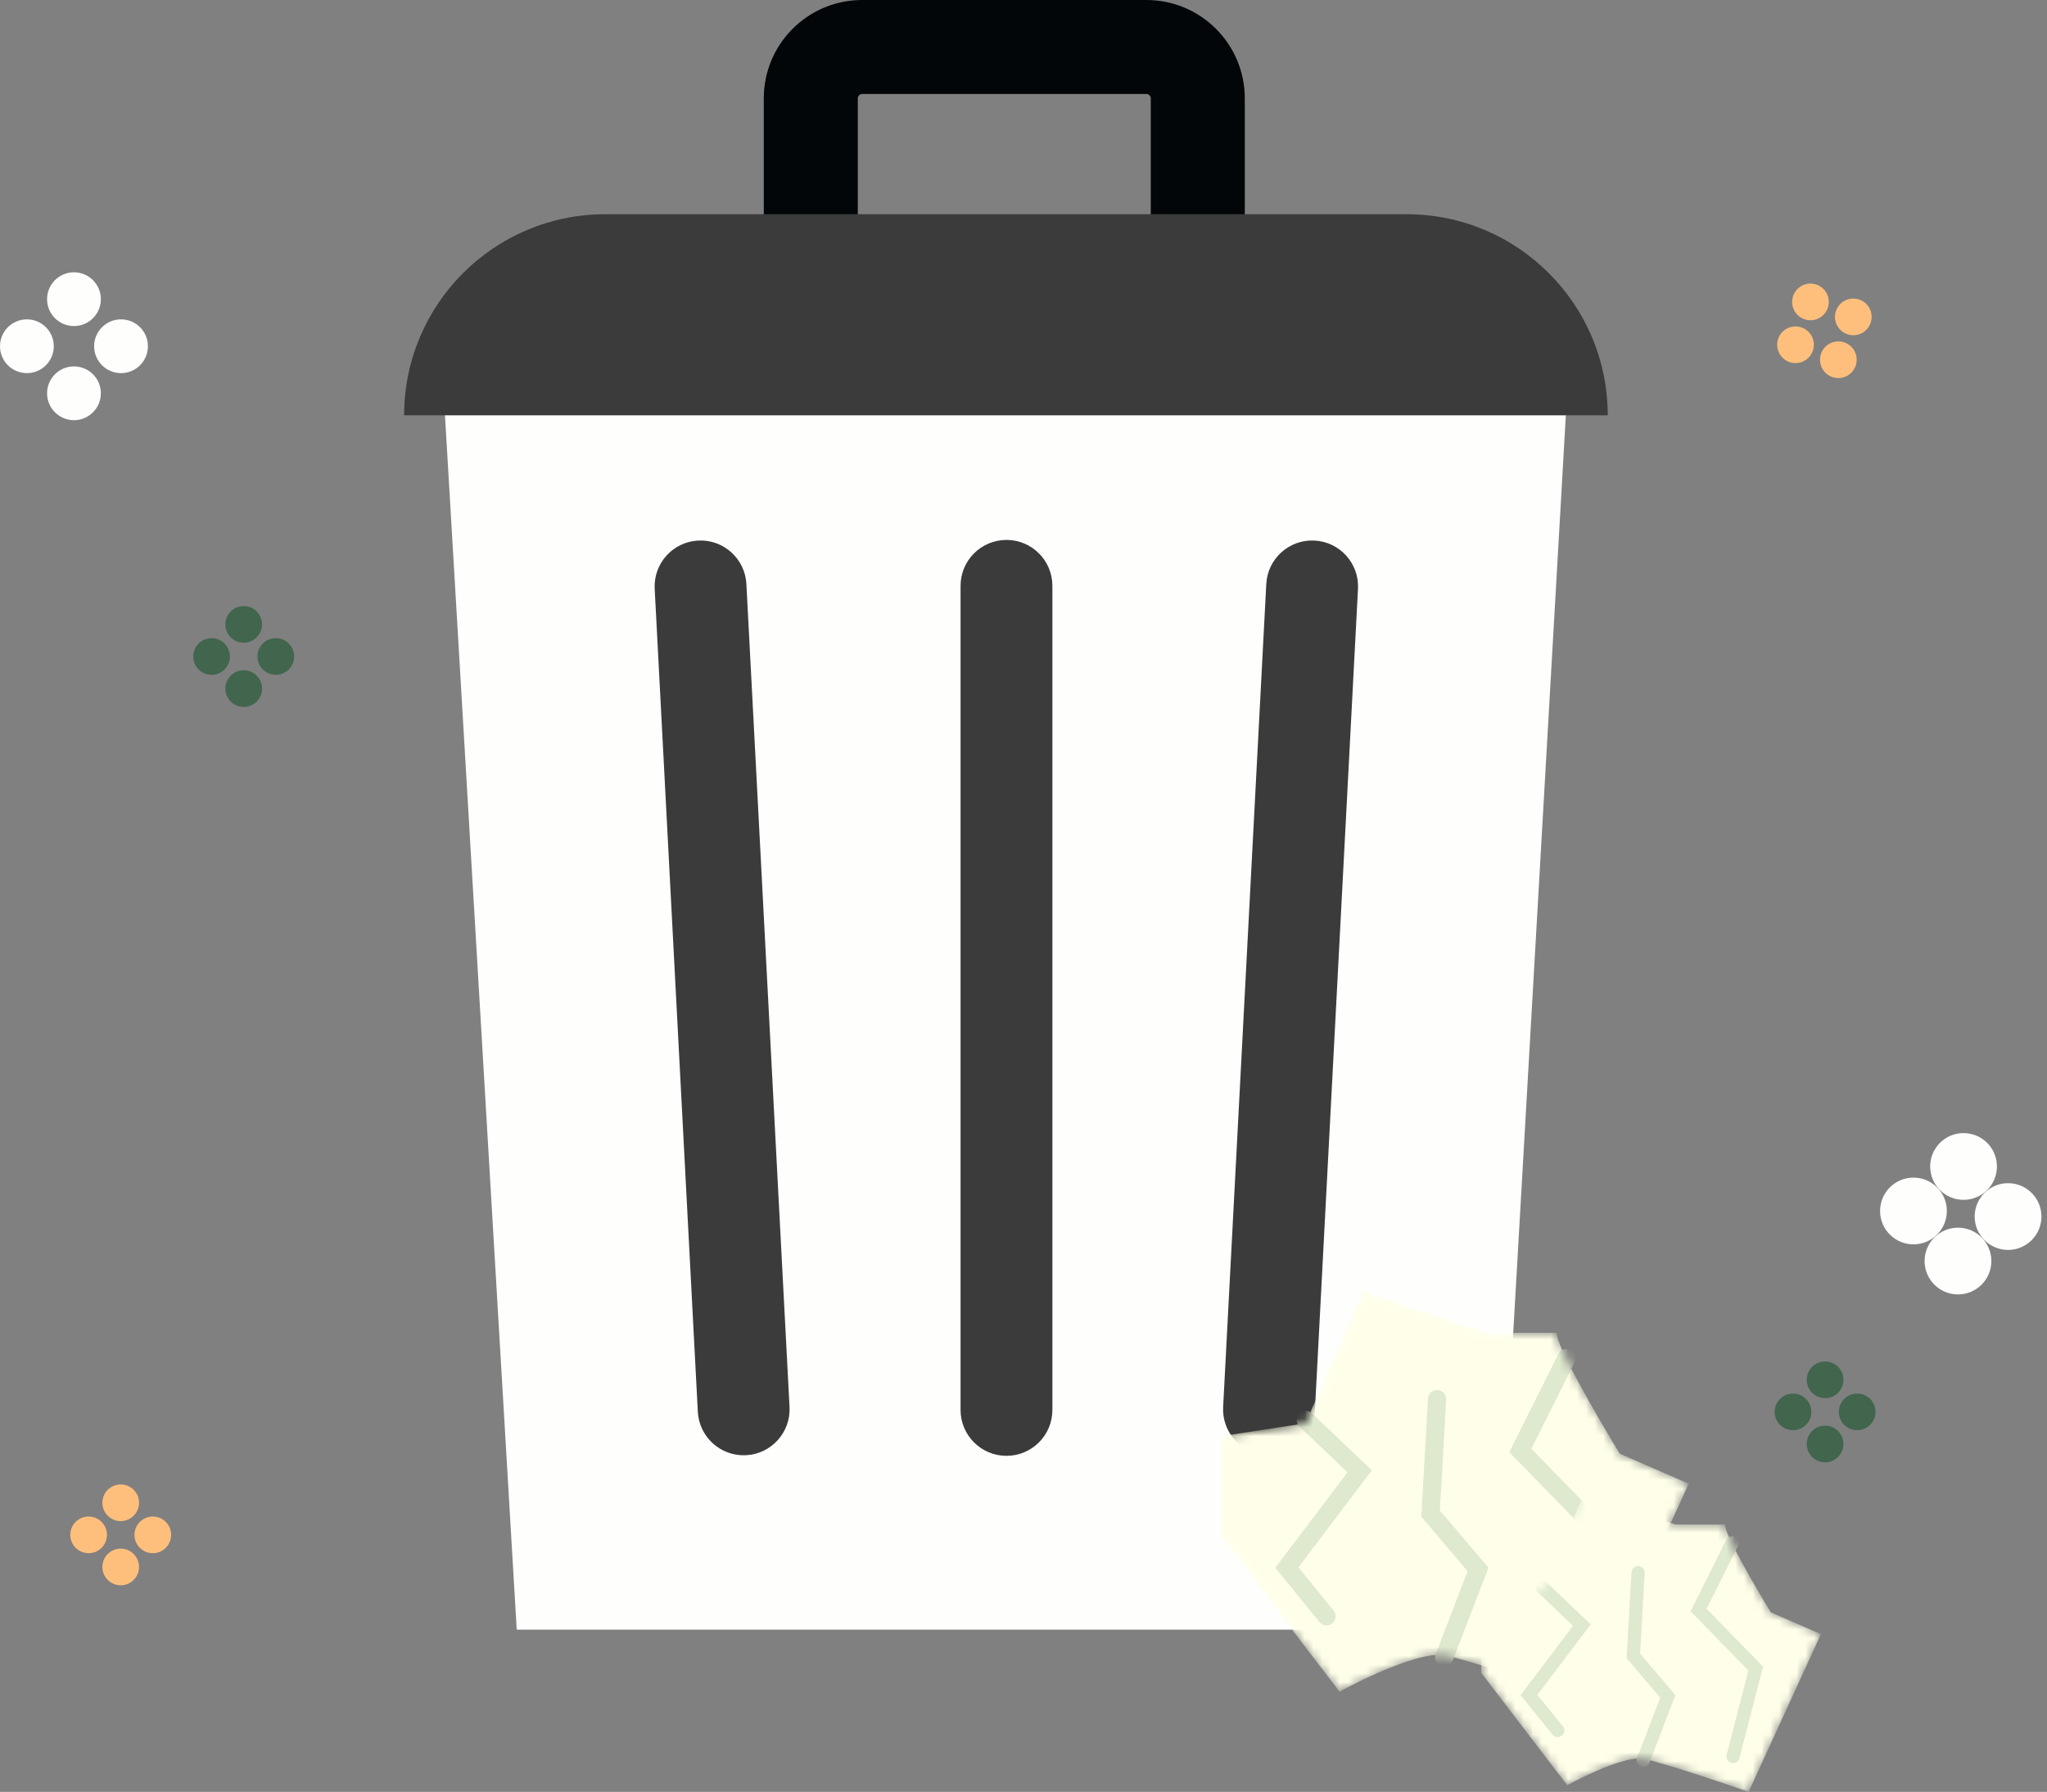
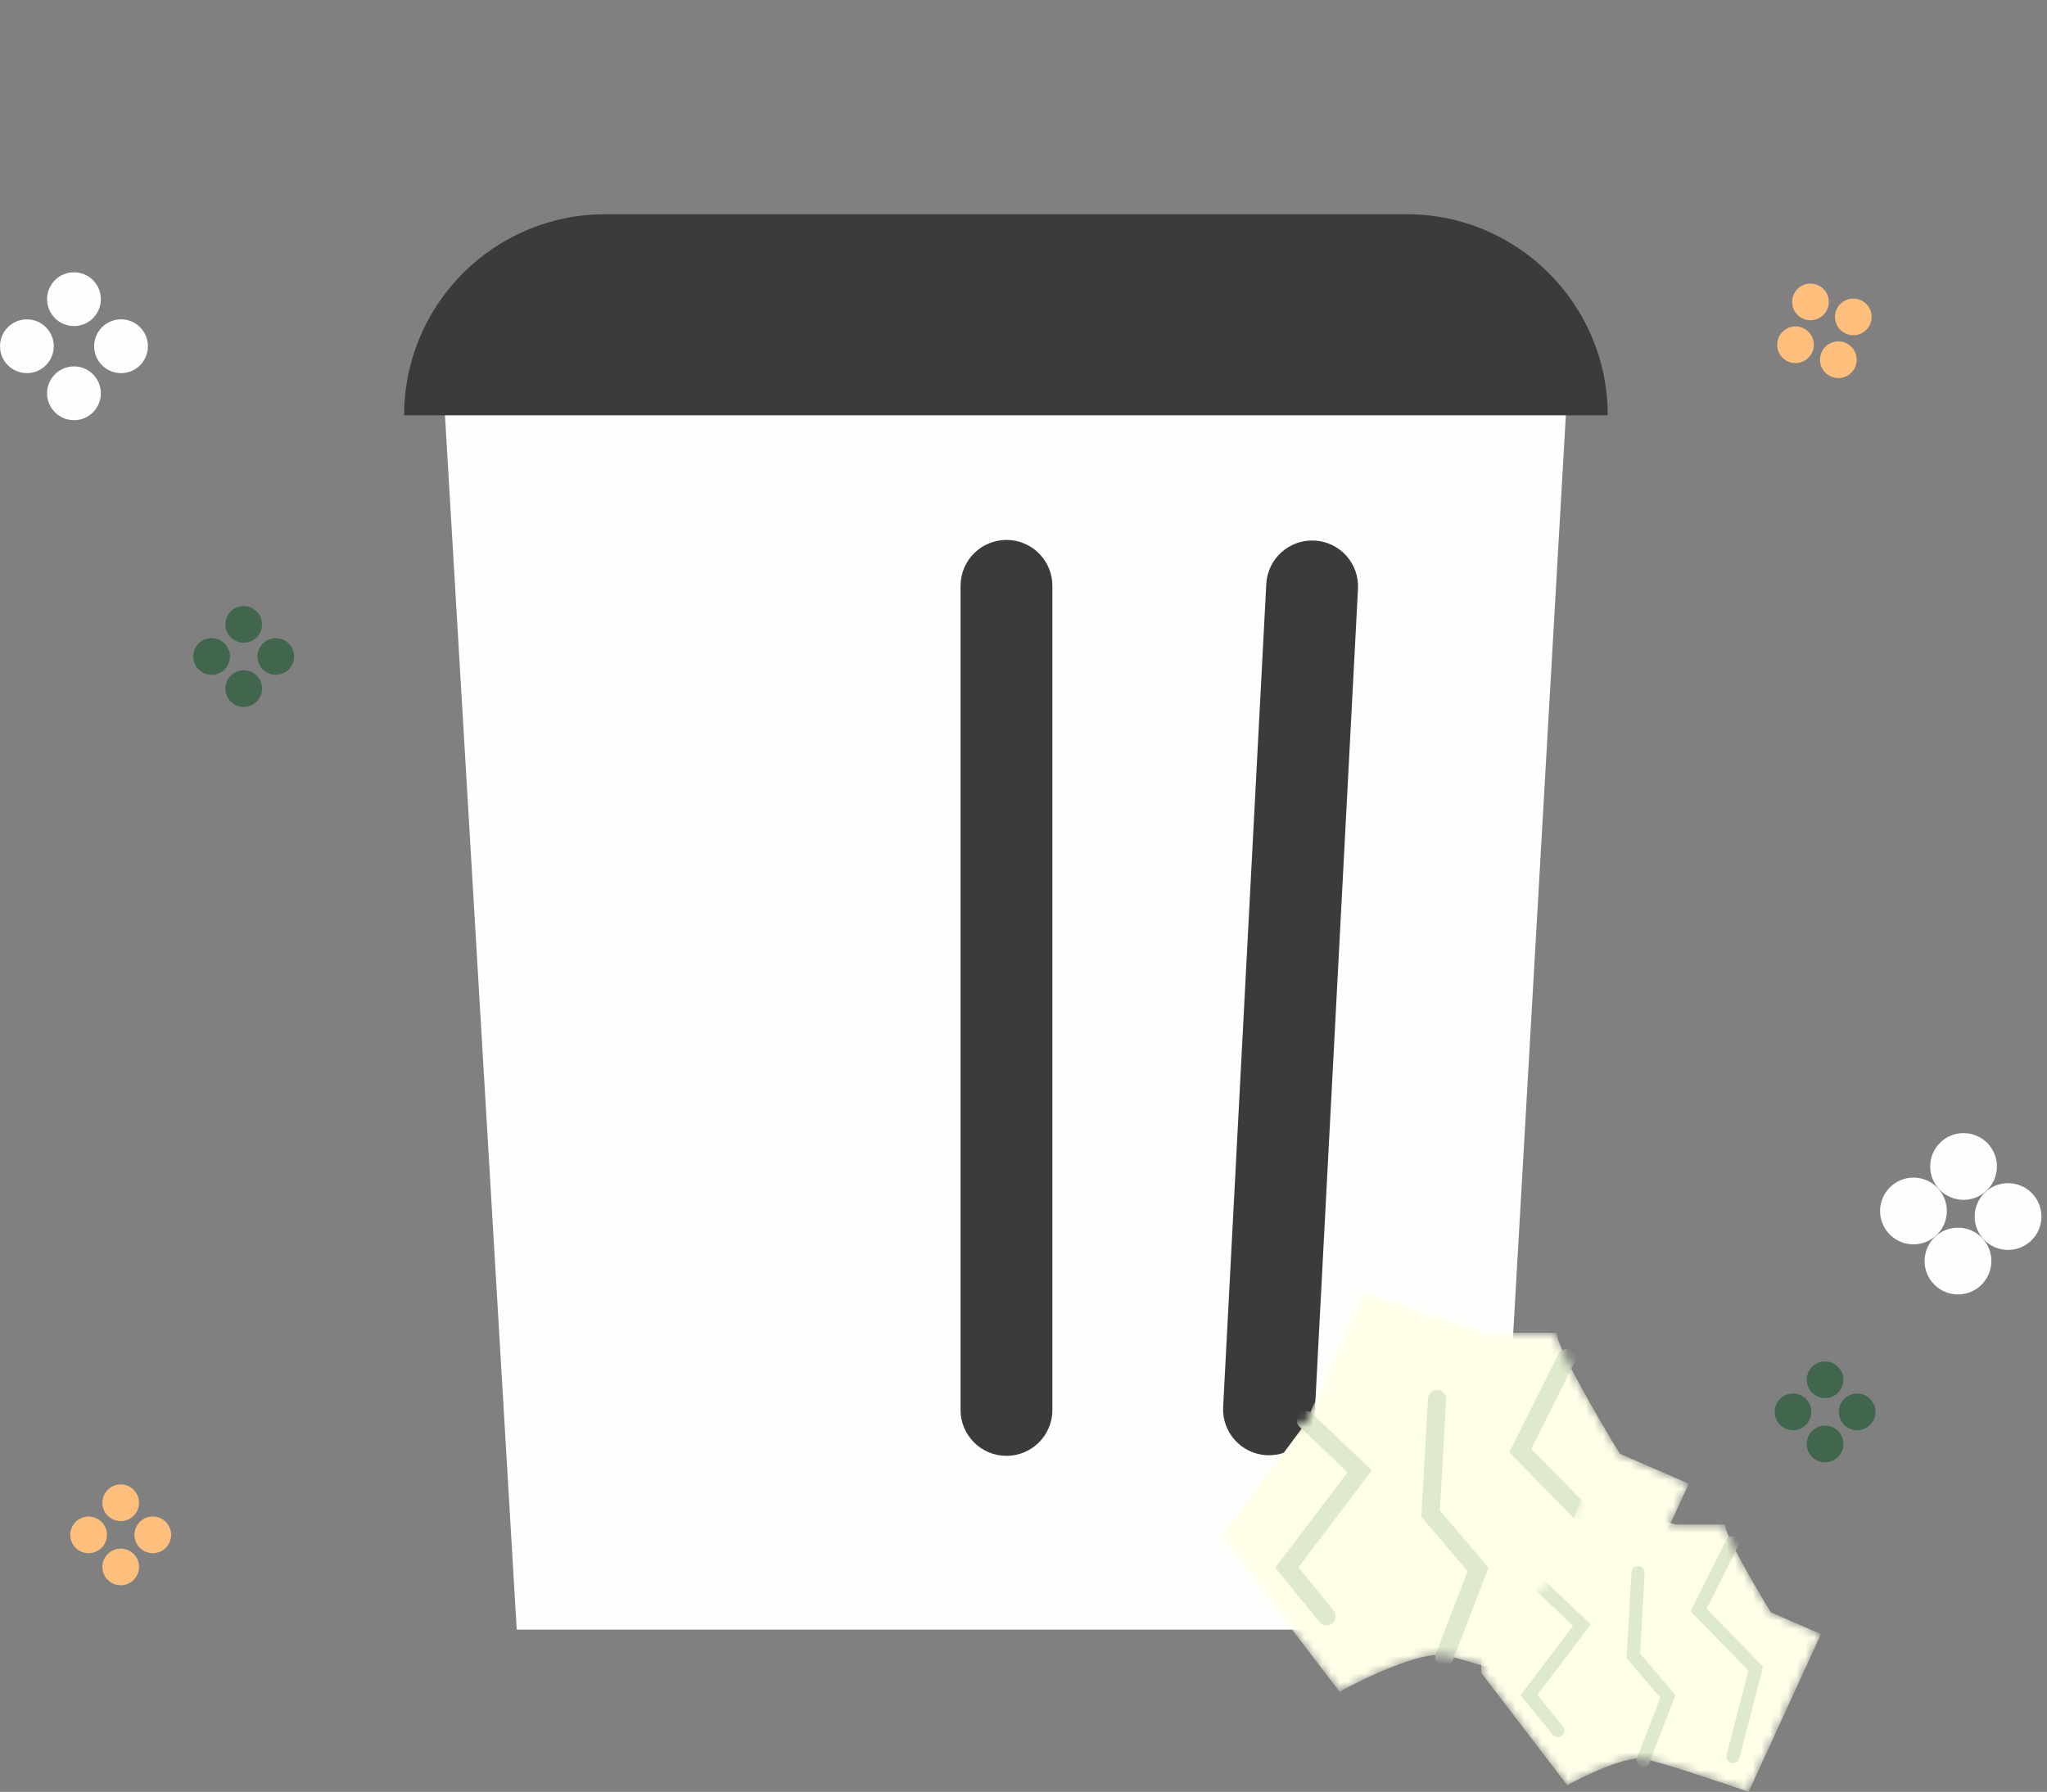
<svg xmlns="http://www.w3.org/2000/svg" width="233" height="204" viewBox="0 0 233 204" fill="none">
  <rect x="0" y="0" width="233" height="204" fill="#808080" stroke="none" />
  <circle cx="3.061" cy="39.419" r="3.061" fill="#FEFEFC" />
  <circle cx="13.776" cy="39.419" r="3.061" fill="#FEFEFC" />
  <circle cx="8.419" cy="44.776" r="3.061" fill="#FEFEFC" />
  <circle cx="8.419" cy="34.061" r="3.061" fill="#FEFEFC" />
  <circle cx="10.087" cy="174.74" r="2.087" fill="#FFBF7C" />
  <circle cx="17.393" cy="174.74" r="2.087" fill="#FFBF7C" />
  <circle cx="13.74" cy="178.393" r="2.087" fill="#FFBF7C" />
  <circle cx="13.74" cy="171.087" r="2.087" fill="#FFBF7C" />
  <circle cx="206.077" cy="34.373" r="2.087" transform="rotate(64.256 206.077 34.373)" fill="#FFBF7C" />
  <circle cx="209.25" cy="40.954" r="2.087" transform="rotate(64.256 209.25 40.954)" fill="#FFBF7C" />
  <circle cx="204.373" cy="39.25" r="2.087" transform="rotate(64.256 204.373 39.25)" fill="#FFBF7C" />
  <circle cx="210.953" cy="36.077" r="2.087" transform="rotate(64.256 210.953 36.077)" fill="#FFBF7C" />
  <circle cx="24.087" cy="74.74" r="2.087" fill="#41654D" />
  <circle cx="31.393" cy="74.74" r="2.087" fill="#41654D" />
  <circle cx="27.74" cy="78.393" r="2.087" fill="#41654D" />
  <circle cx="27.74" cy="71.087" r="2.087" fill="#41654D" />
  <circle cx="204.087" cy="160.74" r="2.087" fill="#41654D" />
  <circle cx="211.393" cy="160.74" r="2.087" fill="#41654D" />
  <circle cx="207.74" cy="164.393" r="2.087" fill="#41654D" />
  <circle cx="207.74" cy="157.087" r="2.087" fill="#41654D" />
  <circle cx="217.8" cy="137.867" r="3.8" fill="#FEFEFC" />
  <circle cx="228.568" cy="138.501" r="3.8" fill="#FEFEFC" />
  <circle cx="222.867" cy="143.568" r="3.8" fill="#FEFEFC" />
  <circle cx="223.501" cy="132.8" r="3.8" fill="#FEFEFC" />
-   <path d="M130.49 33.846V44.547H98.137V33.846H130.49ZM130.987 33.348V11.199C130.987 10.924 130.764 10.701 130.49 10.701H98.137C97.862 10.701 97.639 10.924 97.639 11.199V33.348C97.639 33.623 97.862 33.846 98.137 33.846V44.547L97.848 44.543C91.893 44.392 87.093 39.592 86.942 33.637L86.938 33.348V11.199C86.938 5.111 91.797 0.157 97.848 0.004L98.137 0H130.49C136.675 0 141.688 5.014 141.688 11.199V33.348L141.685 33.637C141.532 39.688 136.578 44.547 130.49 44.547V33.846C130.764 33.846 130.987 33.623 130.987 33.348Z" fill="#020608" />
  <path d="M58.816 185.529L50.48 44.422H178.396L170.308 185.529H58.816Z" fill="#FEFEFC" />
-   <path d="M74.52 67.034C74.369 64.151 76.583 61.692 79.465 61.541C82.347 61.39 84.806 63.604 84.958 66.487L89.868 160.18C90.019 163.062 87.805 165.521 84.922 165.672C82.04 165.824 79.581 163.609 79.43 160.727L74.52 67.034Z" fill="#3B3B3B" />
  <path d="M144.135 66.486C144.286 63.604 146.745 61.39 149.627 61.541C152.51 61.692 154.724 64.151 154.573 67.034L149.662 160.727C149.511 163.609 147.052 165.823 144.17 165.672C141.288 165.521 139.073 163.062 139.224 160.18L144.135 66.486Z" fill="#3B3B3B" />
  <path d="M183 47.284H46C46 34.639 56.251 24.389 68.896 24.389H160.104C172.749 24.389 183 34.639 183 47.284Z" fill="#3B3B3B" />
  <path d="M109.336 66.696C109.336 63.809 111.676 61.469 114.562 61.469C117.448 61.469 119.788 63.809 119.788 66.696V160.518C119.788 163.404 117.448 165.744 114.562 165.744C111.676 165.744 109.336 163.404 109.336 160.518V66.696Z" fill="#3B3B3B" />
  <mask id="mask0_40_402" style="mask-type:alpha" maskUnits="userSpaceOnUse" x="139" y="147" width="54" height="47">
    <path d="M152.473 192.6L139 174.982V163.508L148.623 162.027L155.064 147L169.424 151.738H177.197C177.079 153.159 181.935 161.509 184.378 165.506L192.224 168.912L180.898 193.636C176.506 192.106 167.056 188.928 164.391 188.454C161.726 187.981 155.335 191.02 152.473 192.6Z" fill="#FFFFE9" />
  </mask>
  <g mask="url(#mask0_40_402)">
-     <path d="M152.473 192.6L139 174.982V163.508L148.623 162.027L155.064 147L169.424 151.738H177.197C177.079 153.159 181.935 161.509 184.378 165.506L192.224 168.912L180.898 193.636C176.506 192.106 167.056 188.928 164.391 188.454C161.726 187.981 155.335 191.02 152.473 192.6Z" fill="#FFFFE9" />
+     <path d="M152.473 192.6L139 174.982L148.623 162.027L155.064 147L169.424 151.738H177.197C177.079 153.159 181.935 161.509 184.378 165.506L192.224 168.912L180.898 193.636C176.506 192.106 167.056 188.928 164.391 188.454C161.726 187.981 155.335 191.02 152.473 192.6Z" fill="#FFFFE9" />
    <path d="M163.635 158.254C164.207 158.286 164.644 158.776 164.611 159.347L163.894 171.962L169.428 178.481L165.358 189.049C165.152 189.583 164.552 189.849 164.018 189.643C163.484 189.438 163.218 188.838 163.424 188.304L167.052 178.885L161.778 172.671L162.542 159.229C162.574 158.658 163.064 158.221 163.635 158.254Z" fill="#DEE9CD" />
    <path d="M177.381 154.161C177.637 153.649 178.259 153.442 178.771 153.698C179.283 153.954 179.49 154.576 179.234 155.088L174.308 164.94L183.158 174.009L179.459 188.343C179.316 188.897 178.751 189.231 178.197 189.088C177.642 188.945 177.309 188.379 177.452 187.825L180.859 174.621L171.795 165.332L177.381 154.161Z" fill="#DEE9CD" />
    <path d="M147.873 160.943C148.267 160.528 148.923 160.512 149.338 160.906L156.152 167.392L147.794 178.438L151.796 183.359C152.157 183.803 152.09 184.456 151.646 184.817C151.202 185.178 150.549 185.111 150.188 184.667L145.159 178.484L153.382 167.618L147.909 162.408C147.494 162.013 147.478 161.357 147.873 160.943Z" fill="#DEE9CD" />
  </g>
  <mask id="mask1_40_402" style="mask-type:alpha" maskUnits="userSpaceOnUse" x="168" y="170" width="40" height="34">
    <path d="M178.389 203.247L168.601 190.448V182.112L175.592 181.037L180.271 170.12L190.704 173.561H196.351C196.265 174.594 199.793 180.66 201.567 183.564L207.268 186.038L199.04 204C195.849 202.889 188.983 200.58 187.047 200.235C185.111 199.891 180.468 202.1 178.389 203.247Z" fill="#FFFFE9" />
  </mask>
  <g mask="url(#mask1_40_402)">
    <path d="M178.389 203.247L168.601 190.448V182.112L175.592 181.037L180.271 170.12L190.704 173.561H196.351C196.265 174.594 199.793 180.66 201.567 183.564L207.268 186.038L199.04 204C195.849 202.889 188.983 200.58 187.047 200.235C185.111 199.891 180.468 202.1 178.389 203.247Z" fill="#FFFFE9" />
    <path d="M186.498 178.295C186.913 178.319 187.231 178.674 187.207 179.089L186.686 188.254L190.707 192.99L187.75 200.667C187.6 201.055 187.164 201.249 186.776 201.099C186.388 200.95 186.195 200.514 186.344 200.126L188.98 193.283L185.149 188.769L185.704 179.004C185.727 178.589 186.083 178.271 186.498 178.295Z" fill="#DEE9CD" />
    <path d="M196.484 175.322C196.67 174.95 197.122 174.799 197.494 174.985C197.866 175.171 198.017 175.624 197.831 175.996L194.252 183.153L200.681 189.742L197.994 200.155C197.89 200.557 197.48 200.8 197.077 200.696C196.674 200.592 196.432 200.181 196.536 199.779L199.011 190.186L192.426 183.438L196.484 175.322Z" fill="#DEE9CD" />
    <path d="M175.047 180.249C175.334 179.947 175.81 179.936 176.111 180.222L181.062 184.934L174.99 192.959L177.897 196.534C178.16 196.856 178.111 197.33 177.788 197.593C177.466 197.855 176.992 197.806 176.729 197.484L173.076 192.992L179.05 185.098L175.073 181.313C174.772 181.026 174.76 180.55 175.047 180.249Z" fill="#DEE9CD" />
  </g>
</svg>